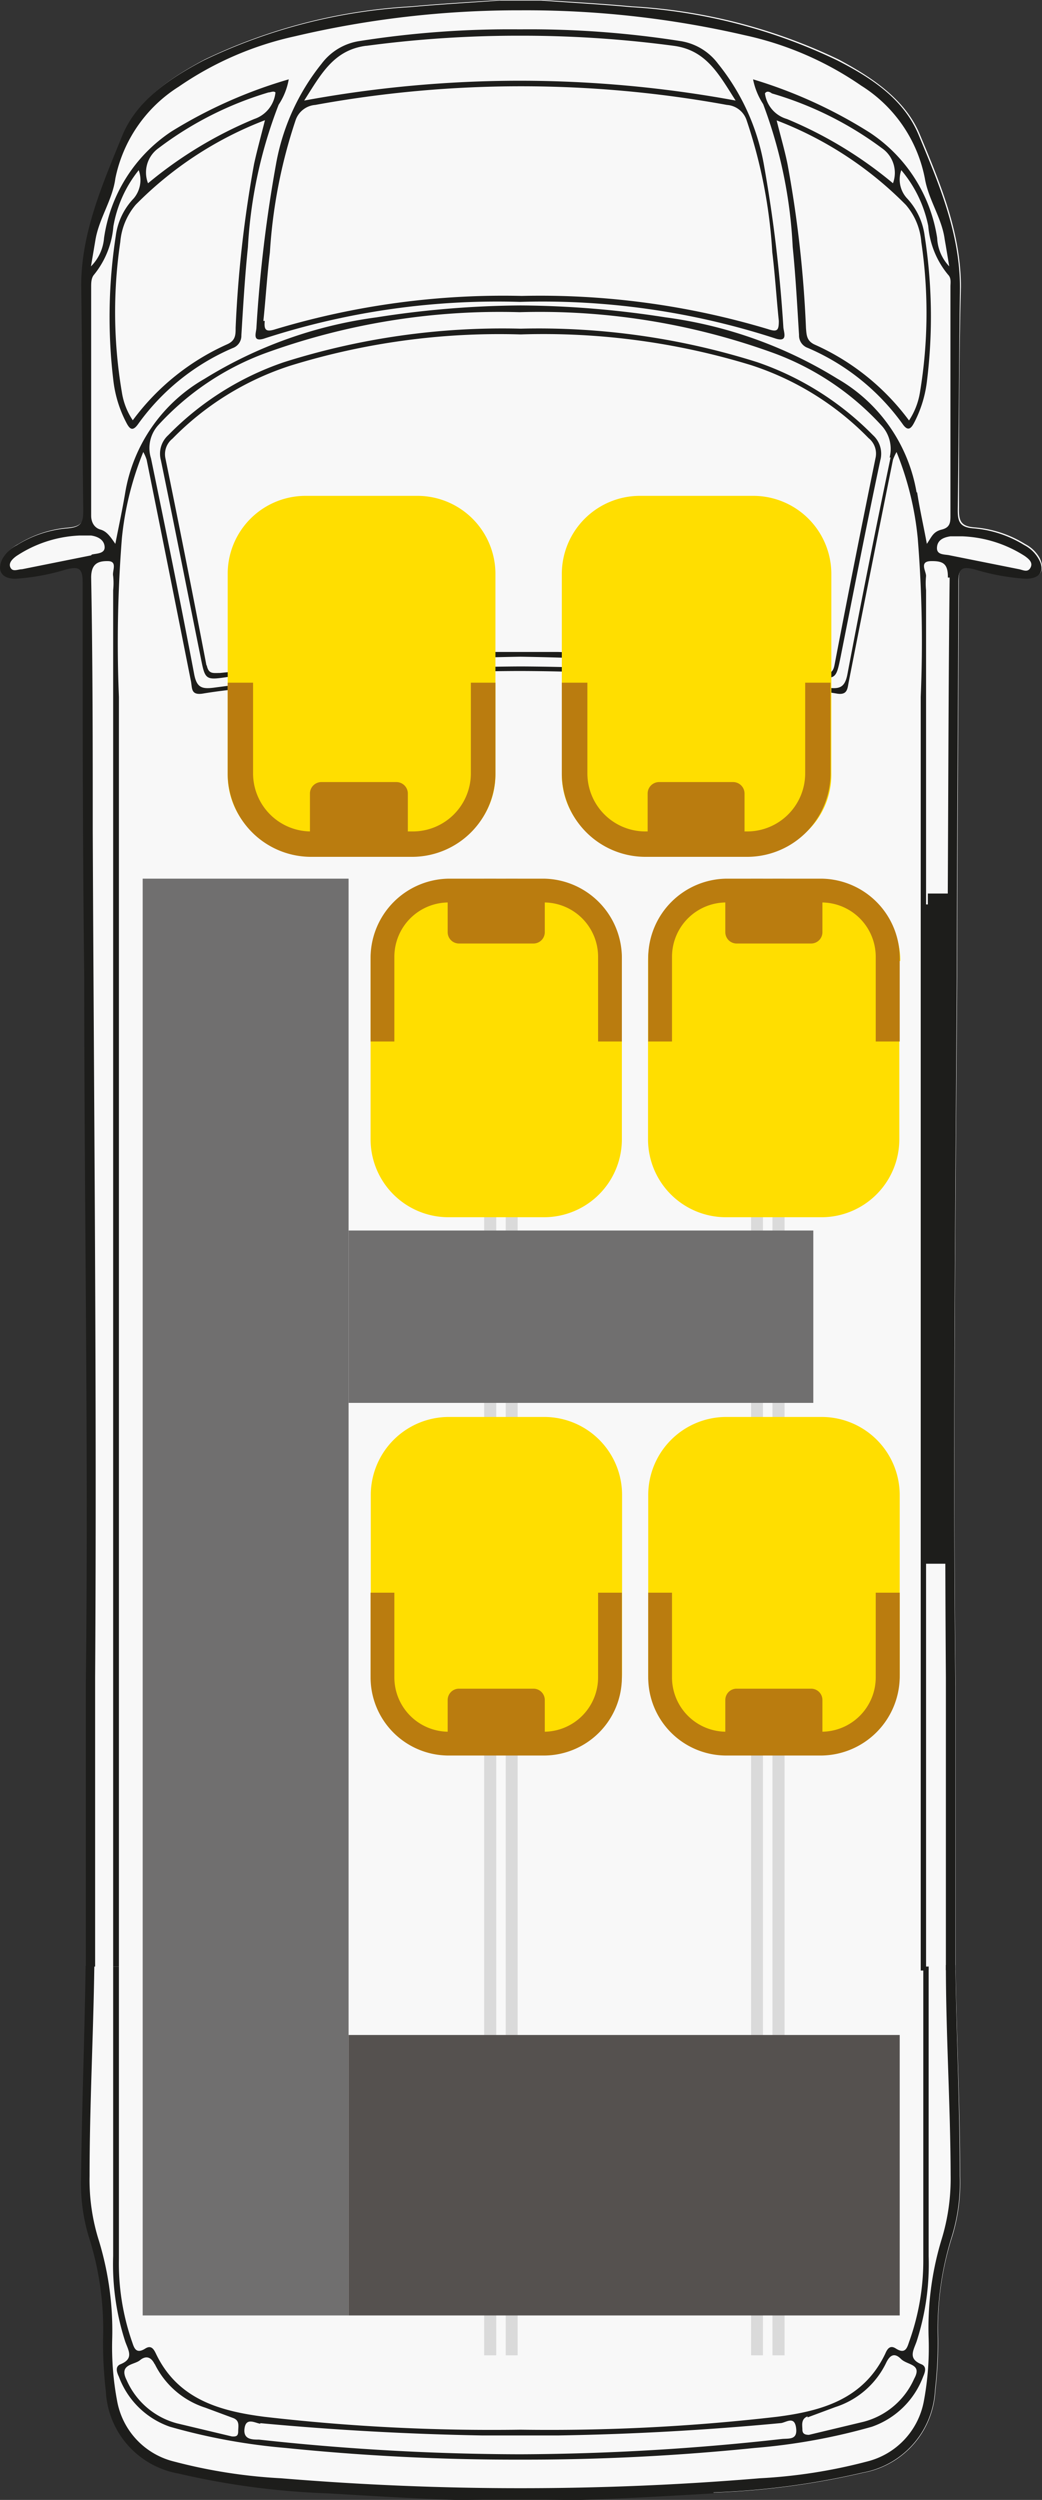
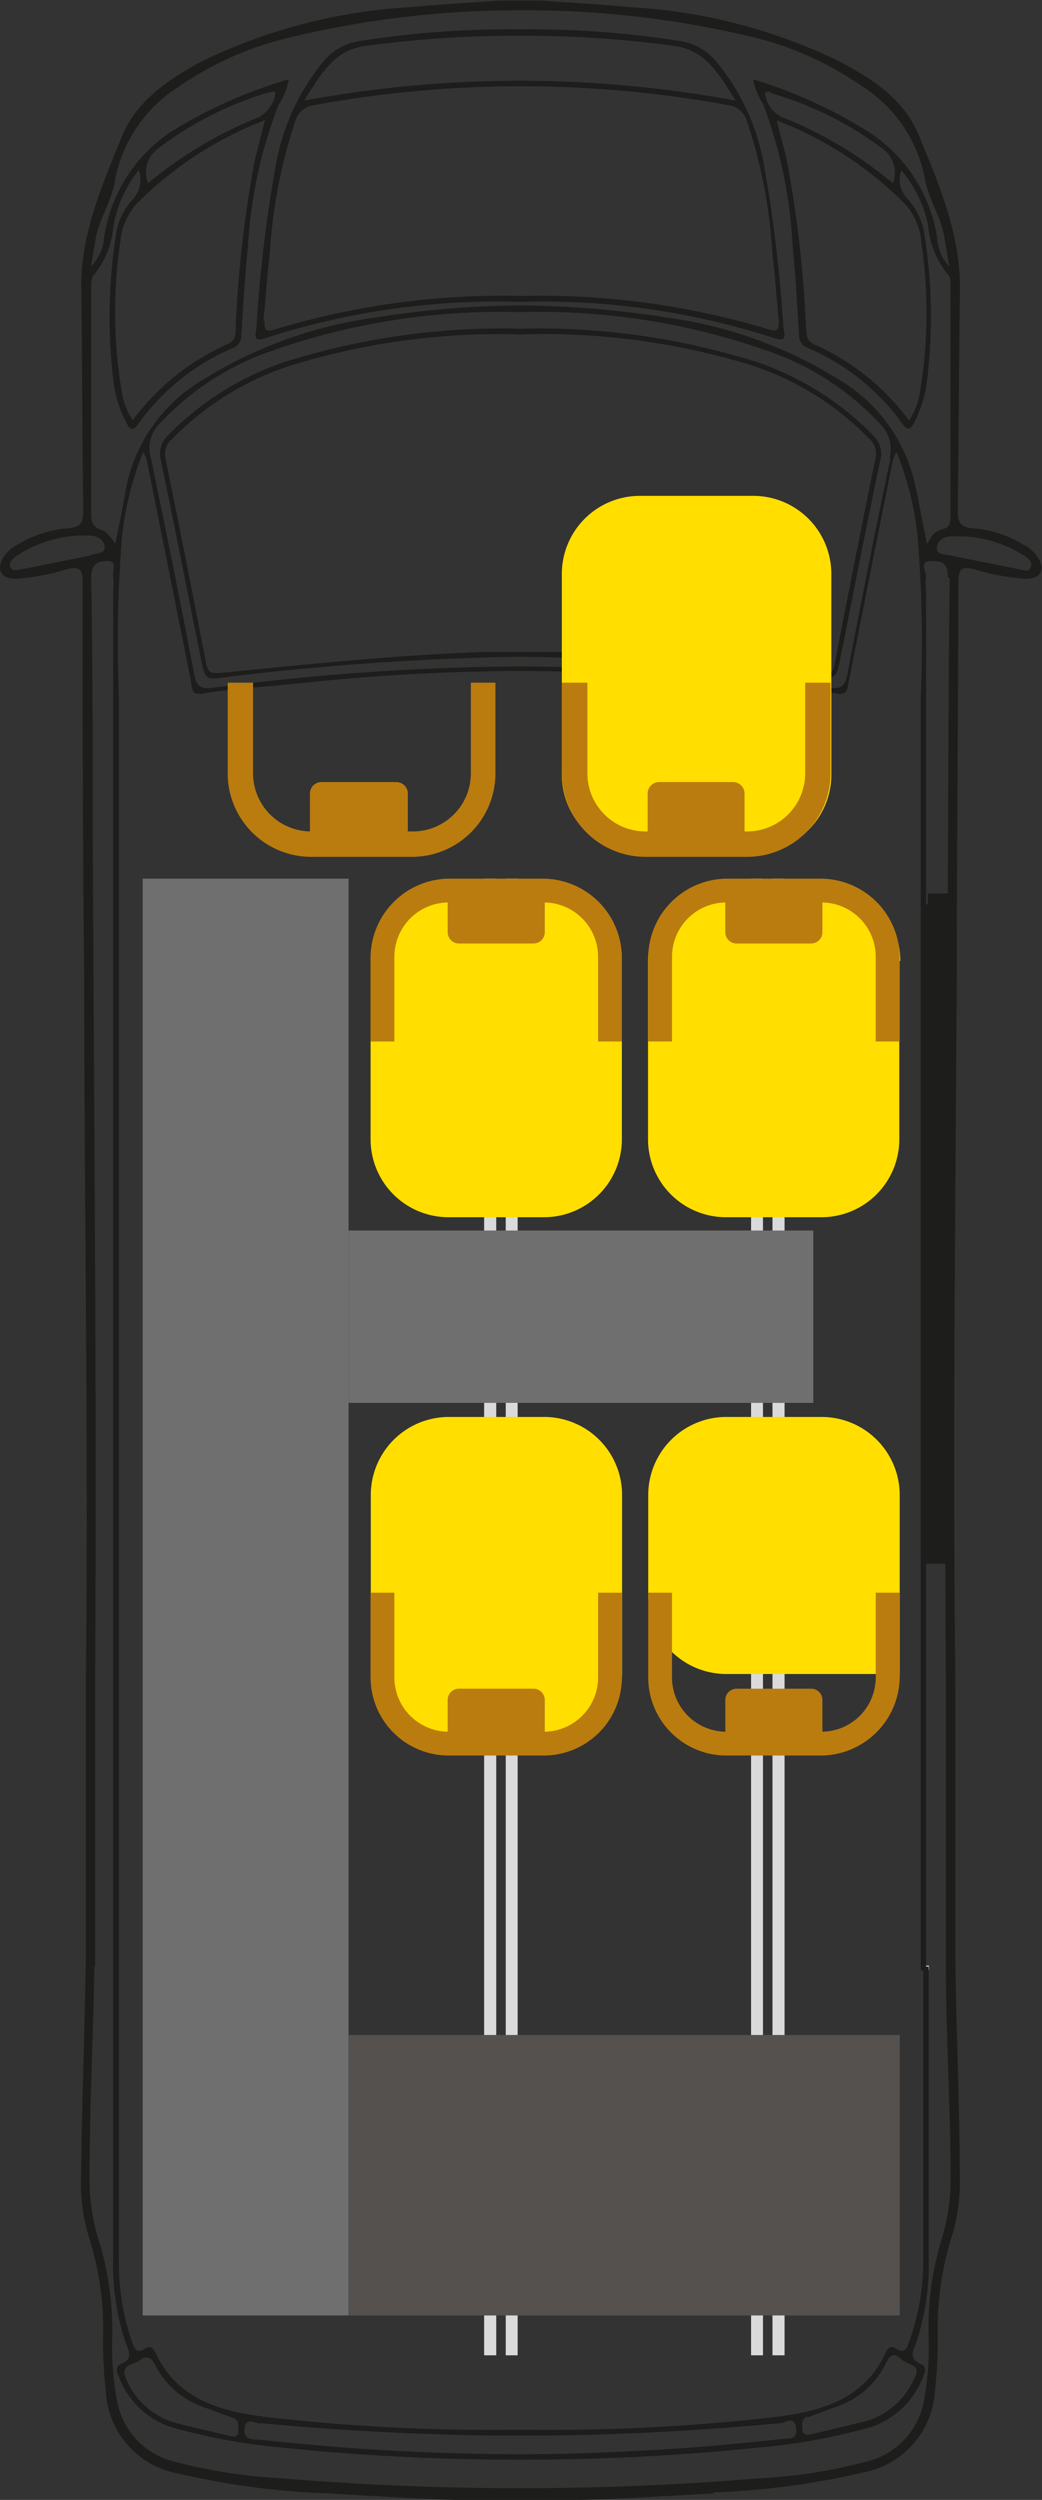
<svg xmlns="http://www.w3.org/2000/svg" viewBox="0 0 52.58 126.04">
  <rect x="0" y="0" width="52.58" height="126.04" fill="#333333" stroke="none" />
  <defs>
    <style>.cls-1{fill:#f8f8f8;}.cls-2{fill:#1d1d1b;}.cls-3{fill:#dadada;}.cls-4{fill:#706f6f;}.cls-5{fill:#55514f;}.cls-6{fill:#ffde00;}.cls-7{fill:#ba7c0f;}</style>
  </defs>
  <g id="Ebene_2" data-name="Ebene 2">
    <g id="LONG">
      <path class="cls-1" d="M46.6,99.11v.2h.27v-.2Z" />
      <path class="cls-1" d="M46.6,99.11v.2h.27v-.2Z" />
-       <path class="cls-1" d="M52.46,28.13a1.76,1.76,0,0,0-.73-.7,5.71,5.71,0,0,0-2.54-.84c-.75-.05-.81-.38-.8-1,0-3.71,0-7.41.1-11.12,0-2.78-1.06-5.26-2.09-7.73C45.66,5,44,3.9,42.32,3A27.66,27.66,0,0,0,31.88.32c-1.5-.14-3-.22-4.51-.32h-2.1c-1.5.1-3,.18-4.5.32A27.62,27.62,0,0,0,10.33,3C8.64,3.9,7,5,6.24,6.75c-1,2.47-2.13,4.95-2.09,7.73,0,3.71.06,7.41.11,11.12,0,.61-.06.94-.81,1a5.71,5.71,0,0,0-2.54.84,1.76,1.76,0,0,0-.73.7c-.3.62,0,1,.65,1a10.69,10.69,0,0,0,2.56-.47c.63-.16.84-.07.84.63,0,6.64,0,13.29.07,19.94,0,11.91.22,23.83.08,35.74,0,.23,0,13.9,0,14.13,0,3.55-.18,7.1-.23,10.65a9.59,9.59,0,0,0,.39,3,15.1,15.1,0,0,1,.72,5.16,20.81,20.81,0,0,0,.14,2.62A4.44,4.44,0,0,0,9,124.67a39.19,39.19,0,0,0,7.55,1c3.24.19,6.49.41,9.73.38h0c3.24,0,6.49-.19,9.73-.38a39.19,39.19,0,0,0,7.55-1,4.44,4.44,0,0,0,3.64-4.16,20.81,20.81,0,0,0,.14-2.62,15.1,15.1,0,0,1,.72-5.16,9.3,9.3,0,0,0,.39-3c0-3.49-.18-7-.23-10.47v-.18c0-1.66,0-13.91,0-14.13-.14-11.91,0-23.83.08-35.74,0-6.65.07-13.3.08-19.94,0-.7.21-.79.83-.63a10.68,10.68,0,0,0,2.57.47C52.51,29.16,52.76,28.75,52.46,28.13ZM46.87,99.31H46.6v-.2h.27Z" />
      <path class="cls-2" d="M47.92,29.12c-.05,4.27-.06,8.53-.08,12.79-.06,14.22-.21,28.44-.11,42.66,0,.38,0,14.39,0,14.76h.48c0-.23,0-14.08,0-14.31-.14-11.91,0-23.83.07-35.74,0-6.65.07-13.3.08-19.94,0-.7.21-.79.83-.63a11.29,11.29,0,0,0,2.57.47c.7,0,1-.39.65-1a1.76,1.76,0,0,0-.73-.7,5.75,5.75,0,0,0-2.54-.84c-.75-.05-.82-.38-.81-1,.05-3.71.06-7.41.11-11.12,0-2.78-1.07-5.27-2.09-7.73C45.6,5,44,3.94,42.26,3.05A27.66,27.66,0,0,0,31.82.36c-1.5-.14-3-.22-4.5-.33H25.21c-1.5.11-3,.19-4.5.33A27.66,27.66,0,0,0,10.27,3.05c-1.69.89-3.34,2-4.08,3.74-1,2.46-2.13,5-2.09,7.73.05,3.71.05,7.41.1,11.12,0,.61,0,.94-.81,1a5.67,5.67,0,0,0-2.53.84,1.78,1.78,0,0,0-.74.7c-.3.62,0,1,.65,1a11.2,11.2,0,0,0,2.57-.47c.62-.16.83-.07.83.63,0,6.64,0,13.29.08,19.94,0,11.91.22,23.83.08,35.74,0,.23,0,13.9,0,14.13h.47c0-.38,0-14.2,0-14.58.09-14.22-.06-28.44-.12-42.66,0-4.26,0-8.52-.08-12.79,0-.7.35-.84.85-.83s.2.5.26.75a3.48,3.48,0,0,1,0,.72c0,18.65,0,50.74,0,69.39H6C6,82.29,6,52,6,35.14a67,67,0,0,1,.15-8,15.57,15.57,0,0,1,1.08-4.35,2.07,2.07,0,0,1,.17.39q1.13,5.6,2.24,11.19c.06.35,0,.69.59.6,1.67-.28,3.37-.35,5-.53a106.2,106.2,0,0,1,11-.61h0a106.39,106.39,0,0,1,11,.61c1.68.18,3.37.25,5,.53.54.09.53-.25.6-.6q1.1-5.59,2.23-11.19a2.6,2.6,0,0,1,.18-.39,15.54,15.54,0,0,1,1.07,4.35,65,65,0,0,1,.15,8c0,16.85,0,47.35,0,64.21h.27V29.76a3.47,3.47,0,0,1,0-.72c0-.25-.36-.74.25-.75s.86.13.85.83ZM4.6,28l-3.49.7c-.21,0-.46.15-.58-.08s.1-.44.29-.58A6.25,6.25,0,0,1,4,27l.6,0c.34.05.66.22.68.57s-.4.33-.65.39Zm40.34-4.94Q43.8,28.5,42.76,34c-.13.67-.4.75-1,.67a123.63,123.63,0,0,0-15.48-1.07h0a123.63,123.63,0,0,0-15.48,1.07c-.61.08-.87,0-1-.67-.69-3.64-1.43-7.27-2.18-10.89A1.72,1.72,0,0,1,8,21.42a13.81,13.81,0,0,1,5.35-3.6,34.62,34.62,0,0,1,12.87-2.08h0a34.55,34.55,0,0,1,12.87,2.08,13.84,13.84,0,0,1,5.36,3.6,1.74,1.74,0,0,1,.44,1.65Zm1.31,1.76a8.2,8.2,0,0,0-4-5.73A22,22,0,0,0,33.58,16a48.8,48.8,0,0,0-7.31-.6h0A48.56,48.56,0,0,0,19,16a22,22,0,0,0-8.68,3.1,8.16,8.16,0,0,0-4,5.73c-.14.84-.32,1.67-.5,2.59-.25-.36-.43-.63-.75-.72S4.6,26.32,4.6,26c0-3.84,0-7.68,0-11.52,0-.2,0-.43.12-.6a4.41,4.41,0,0,0,1-2.46A6.2,6.2,0,0,1,7,8.58,1.44,1.44,0,0,1,6.75,10a3.36,3.36,0,0,0-.91,1.91,26.82,26.82,0,0,0-.12,7.27,6.08,6.08,0,0,0,.65,2.12c.16.31.31.49.6.08a11.38,11.38,0,0,1,4.77-3.83.66.66,0,0,0,.44-.65c.09-1.48.18-3,.33-4.44a23.3,23.3,0,0,1,1.55-7.18A3.36,3.36,0,0,0,14.57,4,23.89,23.89,0,0,0,8.65,6.63,7.76,7.76,0,0,0,5.25,12a2.28,2.28,0,0,1-.66,1.43c.1-.59.17-1,.23-1.36.19-1.08.86-2,1-3.07a7.15,7.15,0,0,1,3.2-4.63,16.57,16.57,0,0,1,5.86-2.54A49.08,49.08,0,0,1,26.26.52h0A49,49,0,0,1,37.6,1.78a16.49,16.49,0,0,1,5.86,2.54A7.12,7.12,0,0,1,46.67,9c.18,1.07.86,2,1,3.07.07.39.13.77.23,1.36A2.21,2.21,0,0,1,47.29,12a7.77,7.77,0,0,0-3.41-5.32A23.89,23.89,0,0,0,38,4a3.54,3.54,0,0,0,.51,1.25A23.61,23.61,0,0,1,40,12.45c.15,1.48.23,3,.32,4.44a.66.66,0,0,0,.44.65,11.41,11.41,0,0,1,4.78,3.83c.28.41.44.23.6-.08a6.06,6.06,0,0,0,.64-2.12,26.42,26.42,0,0,0-.12-7.27,3.41,3.41,0,0,0-.9-1.91,1.4,1.4,0,0,1-.28-1.41,6.29,6.29,0,0,1,1.36,2.81,4.41,4.41,0,0,0,1,2.46c.17.17.12.4.12.6,0,3.84,0,7.68,0,11.52,0,.35,0,.62-.44.73s-.5.36-.75.72c-.17-.92-.36-1.75-.49-2.59ZM7.47,9.24A1.5,1.5,0,0,1,8,7.47a17.41,17.41,0,0,1,5.55-2.81c.11,0,.25-.09.35,0A1.58,1.58,0,0,1,12.83,6,20.82,20.82,0,0,0,7.47,9.24Zm5.9-3.18c-.21.84-.4,1.52-.55,2.21a60.17,60.17,0,0,0-.93,8.26c0,.35,0,.64-.43.83A12,12,0,0,0,6.7,21.19a3.47,3.47,0,0,1-.55-1.41,24.09,24.09,0,0,1-.08-7.58,3.33,3.33,0,0,1,.78-1.88,18.41,18.41,0,0,1,6.52-4.26ZM39.71,6A1.55,1.55,0,0,1,38.6,4.71c.09-.14.23-.09.35,0A17.52,17.52,0,0,1,44.5,7.47a1.51,1.51,0,0,1,.56,1.77A20.77,20.77,0,0,0,39.71,6Zm6,4.33a3.26,3.26,0,0,1,.78,1.88,24.39,24.39,0,0,1-.07,7.58,3.62,3.62,0,0,1-.55,1.41,12,12,0,0,0-4.77-3.83c-.4-.19-.4-.48-.43-.83a58.65,58.65,0,0,0-.93-8.26c-.14-.69-.34-1.37-.55-2.21a18.41,18.41,0,0,1,6.52,4.26ZM47.93,28c-.25-.06-.67,0-.65-.39s.34-.52.68-.57l.6,0a6.28,6.28,0,0,1,3.16,1c.19.14.42.32.28.58s-.37.12-.57.08l-3.5-.7Z" />
      <path class="cls-2" d="M36,125.66a39.09,39.09,0,0,0,7.54-1,4.44,4.44,0,0,0,3.64-4.16,20.81,20.81,0,0,0,.14-2.62,15.56,15.56,0,0,1,.72-5.16,9.3,9.3,0,0,0,.39-3c0-3.55-.17-7.1-.22-10.65h-.48c0,3.53.23,7.06.24,10.6a10.42,10.42,0,0,1-.47,3.28,15.29,15.29,0,0,0-.64,4.94,14.59,14.59,0,0,1-.24,3.16,3.86,3.86,0,0,1-2.89,3.06,26.63,26.63,0,0,1-5.4.84q-6,.5-12.07.5h0q-6,0-12.07-.5a26.64,26.64,0,0,1-5.39-.84,3.85,3.85,0,0,1-2.89-3.06A14.6,14.6,0,0,1,5.66,118,15.56,15.56,0,0,0,5,113a10.15,10.15,0,0,1-.48-3.28c0-3.54.19-7.07.24-10.6H4.32c-.05,3.55-.19,7.1-.23,10.65a9.3,9.3,0,0,0,.39,3,15.31,15.31,0,0,1,.72,5.16,20.81,20.81,0,0,0,.14,2.62A4.44,4.44,0,0,0,9,124.71a39.09,39.09,0,0,0,7.54,1c3.24.19,6.49.4,9.74.38h0c3.25,0,6.5-.19,9.74-.38Zm-29.68-7.6c.16.45.45.86-.24,1.14-.29.12-.18.42-.08.63a4.22,4.22,0,0,0,2.57,2.52,30.62,30.62,0,0,0,5.84,1.07,114.33,114.33,0,0,0,11.84.59h0a114.33,114.33,0,0,0,11.84-.59A30.62,30.62,0,0,0,44,122.35a4.26,4.26,0,0,0,2.58-2.52c.09-.21.21-.51-.09-.63-.68-.28-.4-.69-.24-1.14a12.6,12.6,0,0,0,.61-4.31q0-7.29,0-14.6h-.27v14.74A12.07,12.07,0,0,1,45.9,118c-.11.29-.17.74-.69.41-.29-.19-.43,0-.54.26-1.1,2.3-3.21,2.89-5.47,3.18a99.82,99.82,0,0,1-12.93.65h0a99.82,99.82,0,0,1-12.93-.65c-2.25-.29-4.37-.88-5.47-3.18-.11-.23-.24-.45-.54-.26-.52.33-.58-.12-.69-.41A12.06,12.06,0,0,1,6,113.89q0-7.36,0-14.74H5.71q0,7.3,0,14.6a12.6,12.6,0,0,0,.61,4.31Zm34.43,3.82,1.4-.52a4.3,4.3,0,0,0,2.56-2.22c.19-.4.42-.54.75-.21s1.09.24.67,1a3.85,3.85,0,0,1-2.55,2.17l-2.76.66c-.21,0-.33-.06-.33-.26s-.09-.54.26-.67Zm-27.62.29q5.58.52,11.18.62l1.94,0h0l1.94,0c3.74-.06,7.46-.27,11.18-.62.26,0,.71-.41.8.23s-.37.53-.73.57a122.43,122.43,0,0,1-13.19.77h0A122.73,122.73,0,0,1,13.07,123c-.35,0-.81,0-.73-.57s.54-.26.8-.23Zm-5.33-3a4.3,4.3,0,0,0,2.56,2.22l1.4.52c.35.13.26.41.26.67s-.12.27-.32.26l-2.77-.66A3.85,3.85,0,0,1,6.39,120c-.41-.81.38-.76.67-1s.56-.19.75.21Z" />
      <polygon class="cls-2" points="46.7 78.84 46.7 45.6 47.86 45.6 47.86 78.84 46.7 78.84 46.7 78.84" />
    </g>
    <g id="Layer_1" data-name="Layer 1">
      <polygon class="cls-3" points="38.98 118.75 38.98 44.3 39.59 44.3 39.59 118.75 38.98 118.75 38.98 118.75" />
      <polygon class="cls-3" points="37.9 118.75 37.9 44.3 38.5 44.3 38.5 118.75 37.9 118.75 37.9 118.75" />
      <polygon class="cls-3" points="25.52 118.75 25.52 44.3 26.12 44.3 26.12 118.75 25.52 118.75 25.52 118.75" />
      <polygon class="cls-3" points="24.43 118.75 24.43 44.3 25.04 44.3 25.04 118.75 24.43 118.75 24.43 118.75" />
      <path class="cls-2" d="M26.26,15.22h0a38,38,0,0,1,12.82,1.83c.71.25.47-.29.45-.54a72.24,72.24,0,0,0-1-8.3,11.22,11.22,0,0,0-2.3-5,2.93,2.93,0,0,0-1.9-1.14,49.07,49.07,0,0,0-8.1-.59h0a48.87,48.87,0,0,0-8.09.59,2.93,2.93,0,0,0-1.91,1.14,11.21,11.21,0,0,0-2.29,5,70.11,70.11,0,0,0-1,8.3c0,.25-.26.79.45.54a38,38,0,0,1,12.82-1.83ZM18.49,2.31a57.94,57.94,0,0,1,7.77-.51h0A57.94,57.94,0,0,1,34,2.31c1.64.22,2.27,1.43,3.12,2.76a60.28,60.28,0,0,0-10.89-1h0a60.17,60.17,0,0,0-10.88,1c.85-1.33,1.48-2.54,3.11-2.76Zm-5.2,13.87c.12-1.15.19-2.31.33-3.46a25.86,25.86,0,0,1,1.29-6.64,1.14,1.14,0,0,1,1-.79,57.83,57.83,0,0,1,10.38-.94h0a57.94,57.94,0,0,1,10.39.94,1.13,1.13,0,0,1,1,.79,25.44,25.44,0,0,1,1.29,6.64c.14,1.15.21,2.31.33,3.46,0,.49-.08.57-.56.41a40,40,0,0,0-12.41-1.67h0a39.91,39.91,0,0,0-12.4,1.67c-.49.16-.62.08-.57-.41Z" />
      <path class="cls-2" d="M26.26,33.11h0a140.66,140.66,0,0,1,14.65,1c1.28.14,1.27.17,1.51-1,.66-3.31,1.3-6.61,2-9.9a1.26,1.26,0,0,0-.37-1.27,15,15,0,0,0-5.84-3.68,36.61,36.61,0,0,0-11.89-1.69h-.1a36.53,36.53,0,0,0-11.89,1.69,14.85,14.85,0,0,0-5.84,3.68,1.26,1.26,0,0,0-.37,1.27c.68,3.29,1.33,6.59,2,9.9.24,1.22.23,1.19,1.51,1a140.86,140.86,0,0,1,14.65-1Zm-15.84.45q-1-5.22-2.07-10.44a1,1,0,0,1,.35-1,14.59,14.59,0,0,1,5.94-3.68,35.68,35.68,0,0,1,11.57-1.58h.11A35.77,35.77,0,0,1,37.9,18.41a14.55,14.55,0,0,1,5.93,3.68,1,1,0,0,1,.35,1q-1.07,5.22-2.07,10.44c-.09.47-.32.43-.67.4-4.43-.44-8.85-.9-13.29-1.06-.63,0-1.25,0-1.88,0h0c-.62,0-1.25,0-1.87,0-4.45.16-8.87.62-13.3,1.06-.35,0-.58.07-.67-.4Z" />
      <polygon class="cls-2" points="46.82 78.11 46.82 45.05 47.98 45.05 47.98 78.11 46.82 78.11 46.82 78.11" />
      <polygon class="cls-4" points="7.2 116.74 7.2 44.3 17.59 44.3 17.59 116.74 7.2 116.74 7.2 116.74" />
      <polygon class="cls-5" points="17.59 116.74 17.59 102.6 45.4 102.6 45.4 116.74 17.59 116.74 17.59 116.74" />
      <polygon class="cls-4" points="17.59 70.73 17.59 62.04 41.04 62.04 41.04 70.73 17.59 70.73 17.59 70.73" />
      <path class="cls-6" d="M28.35,39V28.92A3.94,3.94,0,0,1,32.3,25H38a3.94,3.94,0,0,1,3.95,3.93V39A3.94,3.94,0,0,1,38,43H32.3A3.94,3.94,0,0,1,28.35,39Z" />
      <path class="cls-7" d="M32.68,41.91V40a.58.58,0,0,1,.58-.57H37a.58.58,0,0,1,.57.57v1.89a.58.58,0,0,1-.57.57H33.26a.58.58,0,0,1-.58-.57Z" />
      <path class="cls-7" d="M41.91,39V34.42H40.63V39a2.93,2.93,0,0,1-2.94,2.92H32.57A2.93,2.93,0,0,1,29.64,39V34.42H28.35V39a4.22,4.22,0,0,0,4.22,4.2h5.12A4.21,4.21,0,0,0,41.91,39Z" />
-       <path class="cls-6" d="M11.49,39V28.92A3.93,3.93,0,0,1,15.44,25h5.65A3.94,3.94,0,0,1,25,28.92V39A3.94,3.94,0,0,1,21.09,43H15.44A3.93,3.93,0,0,1,11.49,39Z" />
      <path class="cls-7" d="M15.64,41.91V40a.58.58,0,0,1,.57-.57H20a.58.58,0,0,1,.58.57v1.89a.58.58,0,0,1-.58.57H16.21a.58.58,0,0,1-.57-.57Z" />
      <path class="cls-7" d="M25,39V34.42H23.76V39a2.93,2.93,0,0,1-2.94,2.92H15.7A2.93,2.93,0,0,1,12.77,39V34.42H11.49V39a4.21,4.21,0,0,0,4.21,4.2h5.12A4.21,4.21,0,0,0,25,39Z" />
      <path class="cls-6" d="M31.38,48.45v9a3.93,3.93,0,0,1-3.95,3.92H22.65a3.93,3.93,0,0,1-3.95-3.92v-9a3.94,3.94,0,0,1,3.95-3.93h4.78a3.93,3.93,0,0,1,3.95,3.93Z" />
      <path class="cls-7" d="M18.7,48.23v4.28h1.2V48.23a2.74,2.74,0,0,1,2.75-2.73h4.79a2.74,2.74,0,0,1,2.74,2.73v4.28h1.2V48.23a4,4,0,0,0-3.94-3.93H22.65a4,4,0,0,0-3.95,3.93Z" />
      <path class="cls-7" d="M27.49,45.09V47a.57.57,0,0,1-.57.57H23.17a.57.57,0,0,1-.58-.57V45.09a.57.57,0,0,1,.58-.57h3.75a.57.57,0,0,1,.57.57Z" />
-       <path class="cls-6" d="M32.71,84.36v-9a3.94,3.94,0,0,1,3.95-3.92h4.79A3.94,3.94,0,0,1,45.4,75.4v9a3.94,3.94,0,0,1-3.95,3.93H36.66a3.94,3.94,0,0,1-3.95-3.93Z" />
+       <path class="cls-6" d="M32.71,84.36v-9a3.94,3.94,0,0,1,3.95-3.92h4.79A3.94,3.94,0,0,1,45.4,75.4v9H36.66a3.94,3.94,0,0,1-3.95-3.93Z" />
      <path class="cls-7" d="M45.4,84.58V80.3H44.19v4.28a2.74,2.74,0,0,1-2.74,2.73H36.66a2.74,2.74,0,0,1-2.75-2.73V80.3h-1.2v4.28a3.94,3.94,0,0,0,3.95,3.93h4.79a4,4,0,0,0,3.95-3.93Z" />
      <path class="cls-7" d="M36.6,87.59V85.71a.57.57,0,0,1,.58-.57h3.75a.57.57,0,0,1,.57.57v1.88a.57.57,0,0,1-.57.57H37.18a.57.57,0,0,1-.58-.57Z" />
      <path class="cls-6" d="M45.38,48.45v9a3.93,3.93,0,0,1-4,3.92H36.65a3.93,3.93,0,0,1-3.95-3.92v-9a3.94,3.94,0,0,1,3.95-3.93h4.78a3.93,3.93,0,0,1,4,3.93Z" />
      <path class="cls-7" d="M32.71,48.23v4.28h1.2V48.23a2.74,2.74,0,0,1,2.75-2.73h4.79a2.74,2.74,0,0,1,2.74,2.73v4.28H45.4V48.23a4,4,0,0,0-3.95-3.93H36.66a4,4,0,0,0-3.95,3.93Z" />
      <path class="cls-7" d="M41.5,45.09V47a.57.57,0,0,1-.57.57H37.18A.57.57,0,0,1,36.6,47V45.09a.57.57,0,0,1,.58-.57h3.75a.57.57,0,0,1,.57.57Z" />
      <path class="cls-6" d="M18.71,84.36v-9a3.94,3.94,0,0,1,3.95-3.92h4.78a3.93,3.93,0,0,1,3.95,3.92v9a3.93,3.93,0,0,1-3.95,3.93H22.66a3.94,3.94,0,0,1-3.95-3.93Z" />
      <path class="cls-7" d="M31.38,84.58V80.3h-1.2v4.28a2.74,2.74,0,0,1-2.74,2.73H22.65a2.74,2.74,0,0,1-2.75-2.73V80.3H18.7v4.28a3.94,3.94,0,0,0,3.95,3.93h4.79a3.94,3.94,0,0,0,3.94-3.93Z" />
      <path class="cls-7" d="M22.59,87.59V85.71a.57.57,0,0,1,.58-.57h3.75a.57.57,0,0,1,.57.57v1.88a.57.57,0,0,1-.57.57H23.17a.57.57,0,0,1-.58-.57Z" />
    </g>
  </g>
</svg>